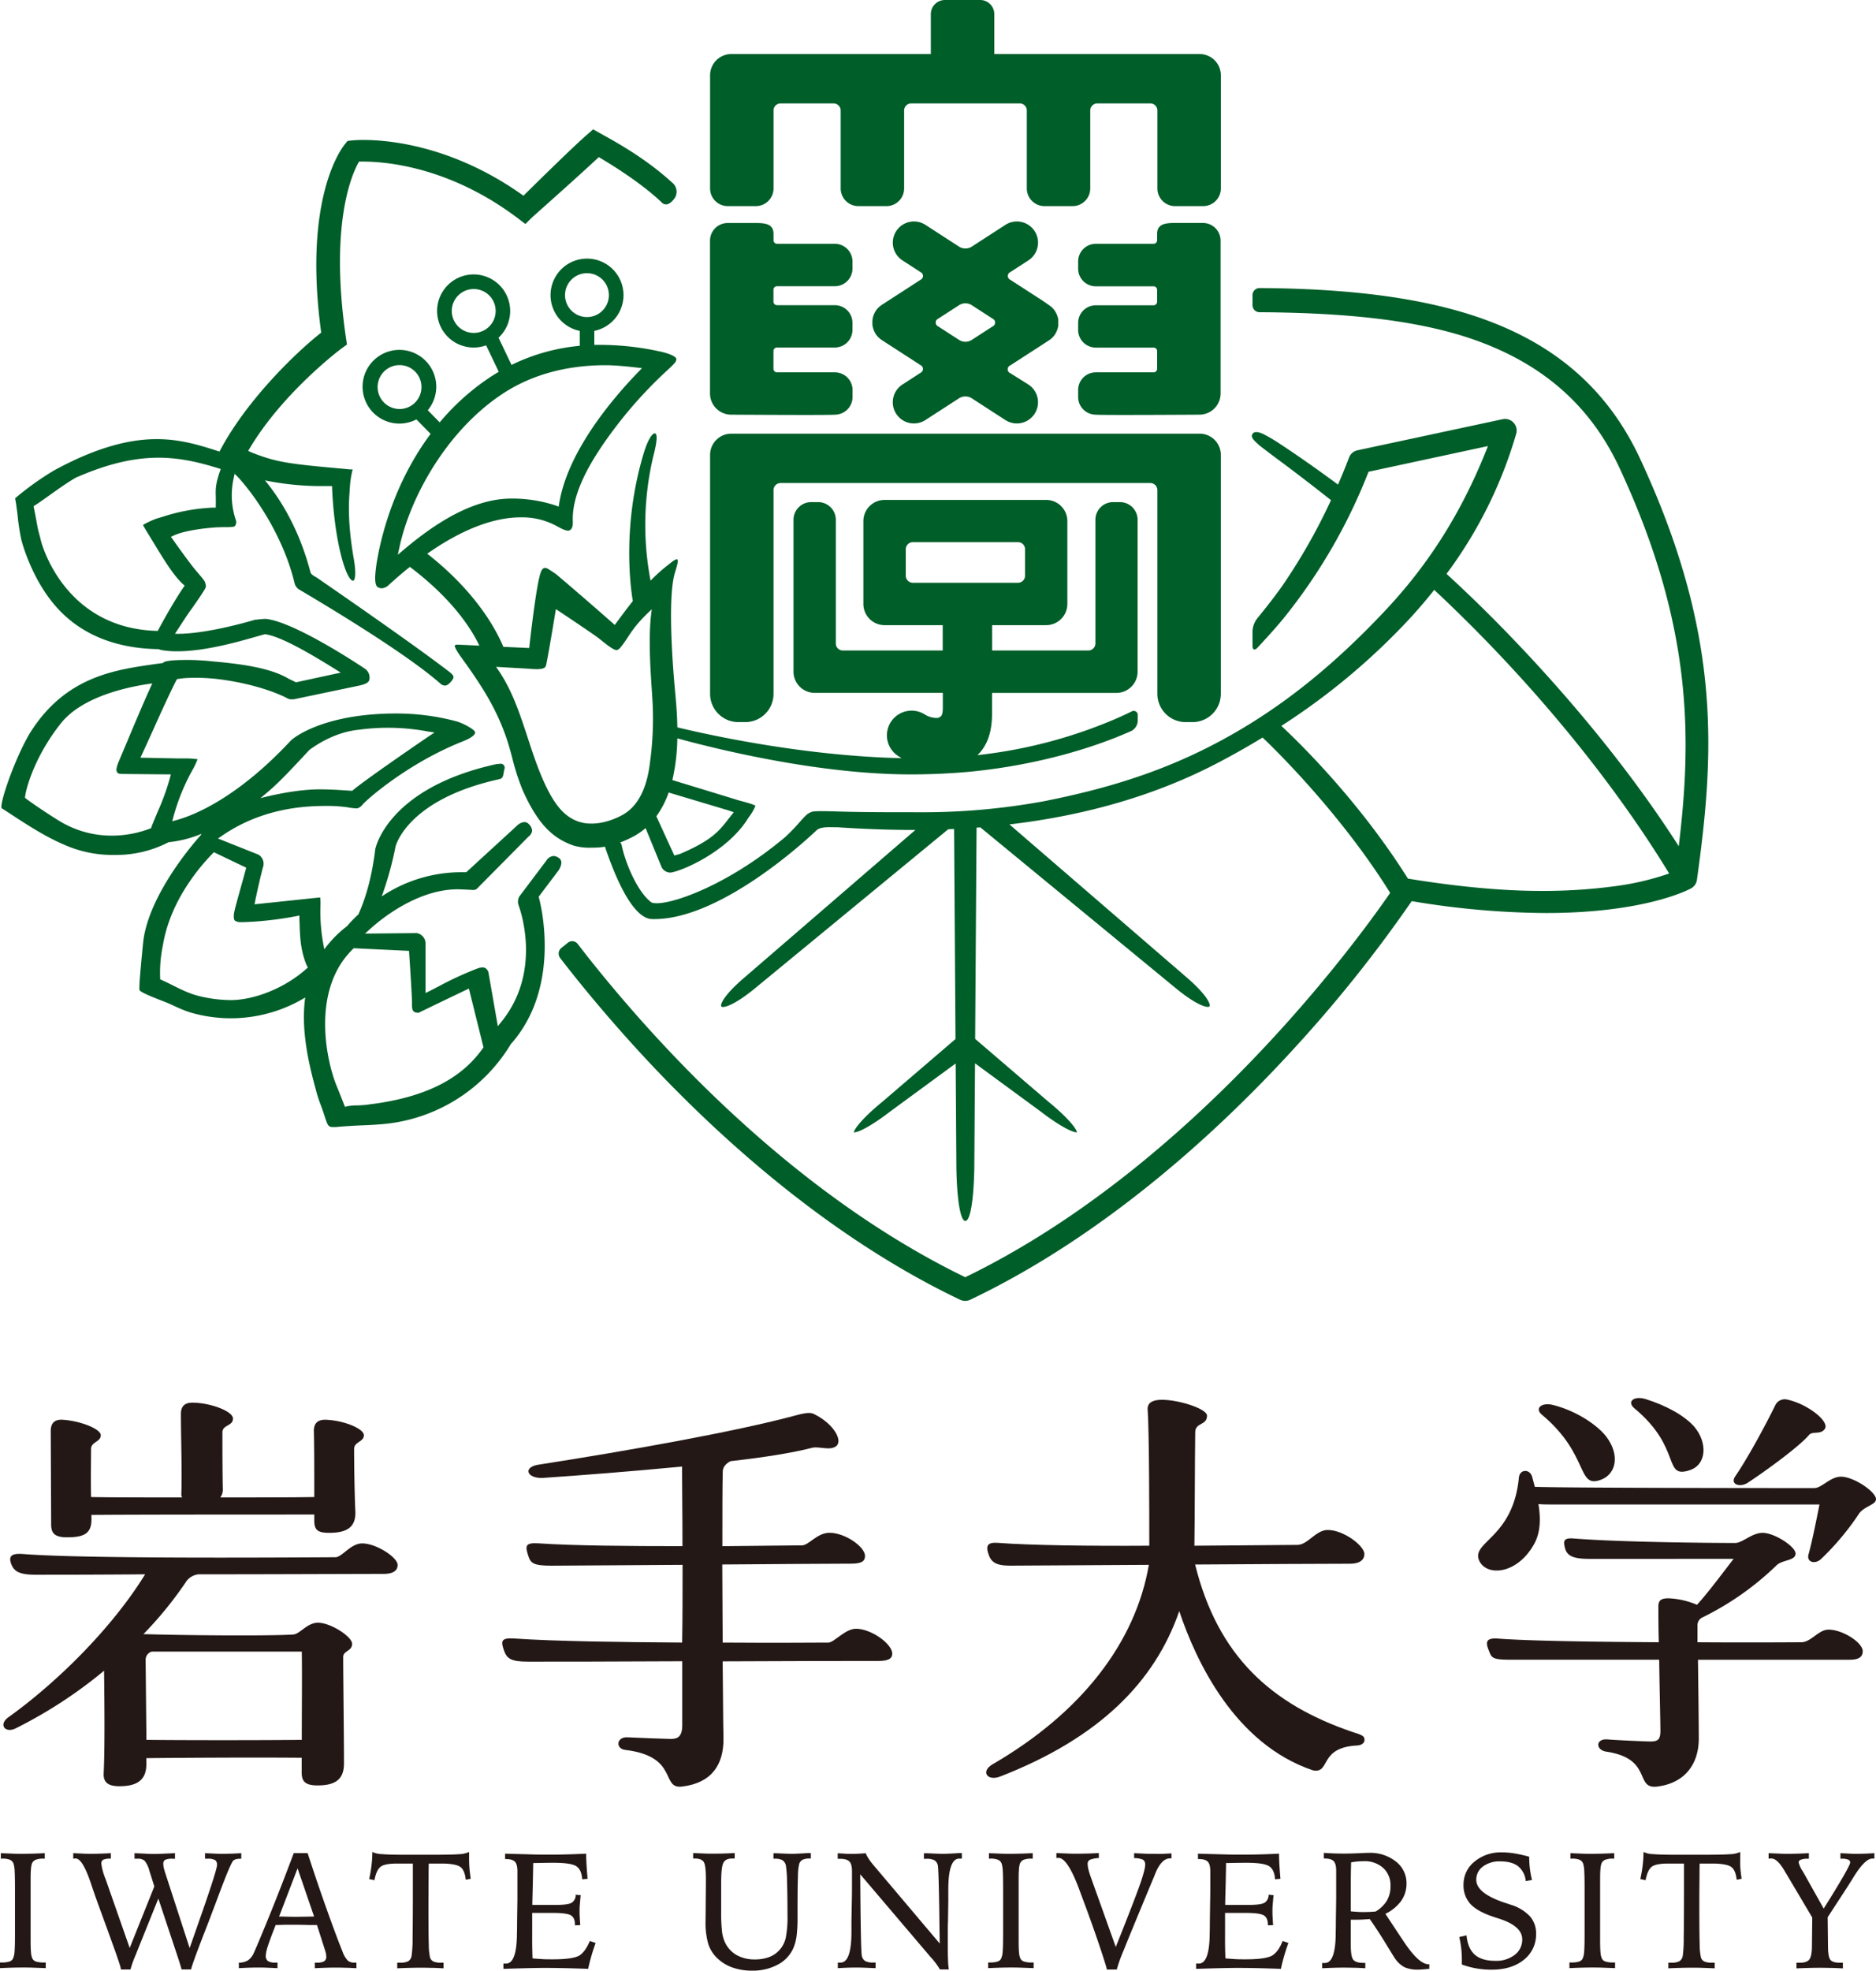
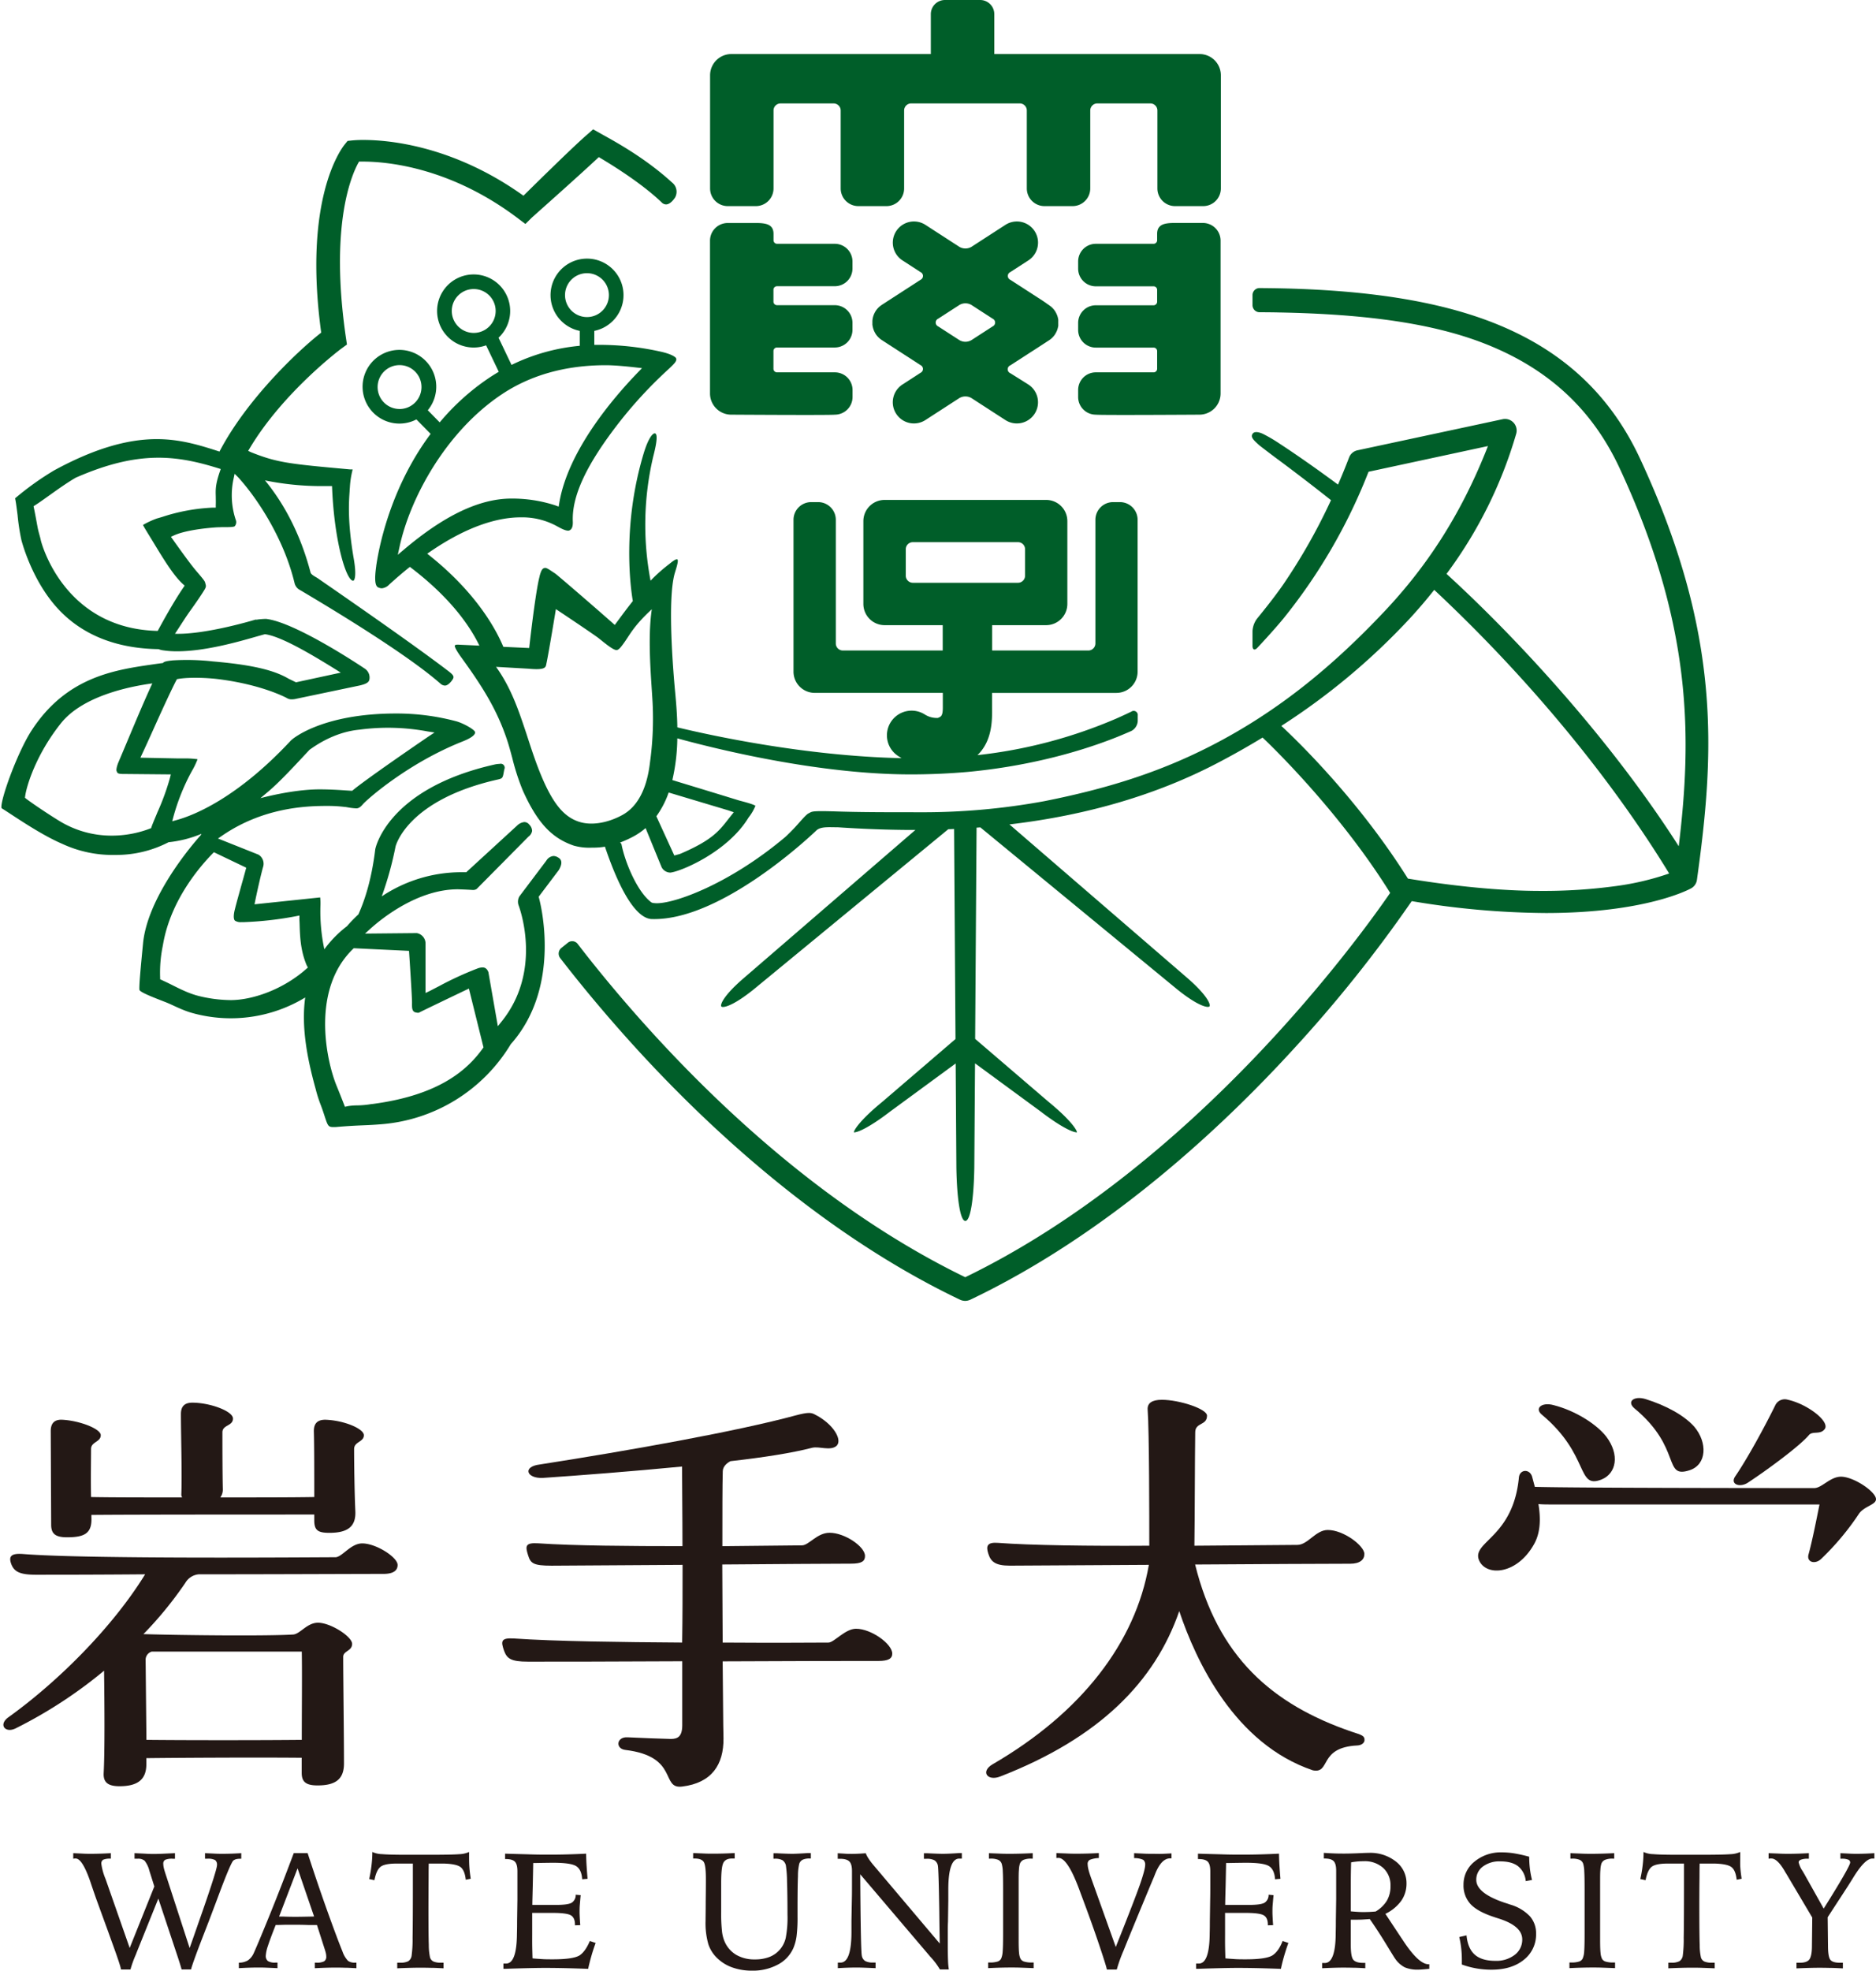
<svg xmlns="http://www.w3.org/2000/svg" viewBox="0 0 754.25 792.18">
  <defs>
    <style>.cls-1{fill:#005e29;}.cls-2{fill:#231815;}</style>
  </defs>
  <g id="レイヤー_2" data-name="レイヤー 2">
    <g id="レイヤー_8" data-name="レイヤー 8">
      <path class="cls-1" d="M292.55,82.85h11.34A7.11,7.11,0,0,0,311,75.76V44.41a2.83,2.83,0,0,1,2.83-2.83h21.32A2.84,2.84,0,0,1,338,44.41V75.76a7.11,7.11,0,0,0,7.08,7.09h11.34a7.11,7.11,0,0,0,7.09-7.09V44.41a2.84,2.84,0,0,1,2.83-2.84H410a2.84,2.84,0,0,1,2.83,2.84V75.76a7.11,7.11,0,0,0,7.09,7.09h11.34a7.11,7.11,0,0,0,7.08-7.09V44.41a2.85,2.85,0,0,1,2.84-2.84h21.32a2.84,2.84,0,0,1,2.83,2.84V75.76a7.11,7.11,0,0,0,7.09,7.09h11.34a7.11,7.11,0,0,0,7.09-7.09V30.24a8.54,8.54,0,0,0-8.51-8.51H399.76V5.67A5.69,5.69,0,0,0,394.09,0H379.91a5.69,5.69,0,0,0-5.67,5.67V21.73H294a8.54,8.54,0,0,0-8.51,8.51V75.76A7.11,7.11,0,0,0,292.55,82.85Z" />
      <path class="cls-1" d="M406.18,146.87l13.21-8.54,2.47-1.61,0,0,.33-.23c.16-.13.32-.25.48-.39l.26-.23a6.65,6.65,0,0,0,.58-.61l.09-.09a7.08,7.08,0,0,0,.61-.83l0,0a1.62,1.62,0,0,1,.1-.18c.1-.16.19-.32.28-.49s.11-.22.16-.33.13-.27.18-.4.11-.28.16-.42.08-.23.11-.34.09-.32.13-.48,0-.21.07-.32.06-.32.08-.48,0-.23,0-.34a3.4,3.4,0,0,0,0-.45c0-.13,0-.26,0-.39s0-.26,0-.39a3.4,3.4,0,0,0,0-.45c0-.11,0-.23,0-.34s-.05-.32-.08-.48-.05-.21-.07-.32-.08-.32-.13-.48-.07-.22-.11-.34-.1-.28-.16-.42-.12-.27-.18-.4-.1-.22-.16-.33-.18-.33-.28-.49a1.62,1.62,0,0,1-.1-.18l0,0c-.11-.17-.23-.33-.35-.49l-.16-.21-.34-.38-.24-.26-.28-.26-.36-.32-.23-.17-.47-.34h0L419.39,121l-13.21-8.54a1.7,1.7,0,0,1,0-3.08l7.28-4.71a8.5,8.5,0,0,0-9.24-14.28l-13.69,8.86a4.81,4.81,0,0,1-4.76,0l-13.69-8.86a8.5,8.5,0,1,0-9.24,14.28l7.27,4.71a1.7,1.7,0,0,1,0,3.08L356.91,121l-2.41,1.57h0c-.16.11-.32.22-.47.34l-.23.17-.37.32-.27.26a3,3,0,0,0-.24.26c-.12.13-.24.25-.34.38l-.16.21c-.12.16-.24.32-.35.49l0,0a1.62,1.62,0,0,0-.1.18,4.76,4.76,0,0,0-.28.49c-.06.11-.11.22-.16.33s-.13.27-.19.4l-.15.42-.12.35-.12.47a3,3,0,0,0-.07.32,4,4,0,0,0-.08.48c0,.11,0,.23-.05.34l0,.45c0,.13,0,.26,0,.39s0,.26,0,.39l0,.45c0,.11,0,.23.05.34a4,4,0,0,0,.08.48,3,3,0,0,0,.07.32l.12.47.12.35.15.42c.06.13.12.27.19.4s.1.22.16.33a4.76,4.76,0,0,0,.28.49,1.62,1.62,0,0,0,.1.18l0,0a7.16,7.16,0,0,0,.62.83l.09.1a8.14,8.14,0,0,0,.58.6l.26.24.47.37a2.62,2.62,0,0,0,.34.24l0,0,2.47,1.61,13.2,8.54a1.7,1.7,0,0,1,0,3.08l-7.27,4.71a8.5,8.5,0,1,0,9.24,14.28l2.38-1.54,11.31-7.32a4.81,4.81,0,0,1,4.76,0l11.31,7.32,2.38,1.54a8.5,8.5,0,0,0,9.24-14.28L406.18,150A1.7,1.7,0,0,1,406.18,146.87Zm-7.07-15.68-8.58,5.55a4.76,4.76,0,0,1-4.76,0l-8.59-5.55a1.7,1.7,0,0,1,0-3.08l8.59-5.55a4.76,4.76,0,0,1,4.76,0l8.58,5.55A1.7,1.7,0,0,1,399.11,131.19Z" />
-       <path class="cls-1" d="M296.8,290.26h2.84A11.37,11.37,0,0,0,311,278.92V197a2.85,2.85,0,0,1,2.84-2.84H462.49a2.84,2.84,0,0,1,2.83,2.84v81.92a11.38,11.38,0,0,0,11.34,11.34h2.84a11.38,11.38,0,0,0,11.34-11.34v-96.1a8.53,8.53,0,0,0-8.51-8.5H294a8.53,8.53,0,0,0-8.51,8.5v96.1A11.38,11.38,0,0,0,296.8,290.26Z" />
      <path class="cls-1" d="M463.81,149.67H440.55a7.1,7.1,0,0,0-7.08,7.09v2.83a7.1,7.1,0,0,0,7.08,7.09c1.92.26,41.68,0,41.68,0a8.53,8.53,0,0,0,8.51-8.5V96.7a7.11,7.11,0,0,0-7.09-7.08H472.31c-3.89,0-7.08.46-7.08,4.36v2.64A1.43,1.43,0,0,1,463.81,98H440.55a7.1,7.1,0,0,0-7.08,7.09V108a7.1,7.1,0,0,0,7.08,7.09h23.26a1.42,1.42,0,0,1,1.42,1.41v4.79a1.43,1.43,0,0,1-1.42,1.42H440.55a7.1,7.1,0,0,0-7.08,7.09v2.83a7.1,7.1,0,0,0,7.08,7.09h23.26a1.42,1.42,0,0,1,1.42,1.41v7.16A1.43,1.43,0,0,1,463.81,149.67Z" />
      <path class="cls-1" d="M294,166.68s39.76.26,41.68,0a7.11,7.11,0,0,0,7.09-7.09v-2.83a7.11,7.11,0,0,0-7.09-7.09H312.39a1.43,1.43,0,0,1-1.42-1.42v-7.16a1.42,1.42,0,0,1,1.42-1.41h23.26a7.11,7.11,0,0,0,7.09-7.09v-2.83a7.11,7.11,0,0,0-7.09-7.09H312.39a1.43,1.43,0,0,1-1.42-1.42v-4.79a1.42,1.42,0,0,1,1.42-1.41h23.26a7.11,7.11,0,0,0,7.09-7.09v-2.83A7.11,7.11,0,0,0,335.65,98H312.39A1.43,1.43,0,0,1,311,96.62V94c0-3.9-3.18-4.36-7.08-4.36H292.55a7.11,7.11,0,0,0-7.09,7.08v61.48A8.53,8.53,0,0,0,294,166.68Z" />
      <path class="cls-1" d="M216.72,361l-.15-.54,8.09-10.72c2.15-3.63.38-4.69-.29-5.08a3.56,3.56,0,0,0-1.84-.58,3.75,3.75,0,0,0-2.87,1.86l-10.83,14.36a4.31,4.31,0,0,0-.34,3.56c1,2.69,9.2,26.83-6.76,46.68l-1.48,1.84-.1.07-3.79-21.69c-.66-1.67-1.62-1.89-2.39-1.89a6.06,6.06,0,0,0-2.05.44,132.94,132.94,0,0,0-15.35,7.06c-1.48.77-2.75,1.43-3.86,2l-1.62.77,0-19.86a4.26,4.26,0,0,0-3.52-4.21l-20.81.2,2.21-2c4.1-3.71,18.76-15.81,35.15-15.81,0,0,2.92.08,5.82.27a2.64,2.64,0,0,0,1.72-.41l20.79-21,.08-.07a3.47,3.47,0,0,0,1.4-2.26,3.65,3.65,0,0,0-1.09-2.48,2.62,2.62,0,0,0-2-1.08,4.93,4.93,0,0,0-2.94,1.42L187.46,350.6l-.47,0c-.68,0-1.35,0-2,0a57.69,57.69,0,0,0-31.51,9.71A135.37,135.37,0,0,0,159,340.41c0-.18,4.52-18.84,41.12-27.07,2-.46,2-.57,2.53-3.52l.09-.53a1.59,1.59,0,0,0-1.87-2.24,9.81,9.81,0,0,0-2,.25c-43.24,9.73-48,33.88-48,34.11-1.4,11.53-4,20-6.79,26.16a58.09,58.09,0,0,0-4.59,4.73,45.61,45.61,0,0,0-9.09,9.27,73,73,0,0,1-1.57-17.36,20.18,20.18,0,0,0-.11-3.48l-24.86,2.61-1.53.16.3-1.52c1-4.83,2.49-11.31,3.17-13.58a4.27,4.27,0,0,0-1.87-4.86l-16.29-6.49,1.76-1.21c16.28-11.11,33.16-11.89,42-11.89a56.88,56.88,0,0,1,7.24.41c.33,0,.74.09,1.21.17a25,25,0,0,0,3.42.41c1.31,0,2.24-1.24,2.74-1.79,2.09-2.27,18.36-16.55,40-25.12,4.33-1.72,5.09-3,5-3.71-.17-1.09-4.87-3.67-7.61-4.4a93.08,93.08,0,0,0-24.15-3.12c-29.93,0-41.63,10.3-41.81,10.43a4.28,4.28,0,0,0-.55.49c-21.74,23.33-39.23,30.06-45.74,31.87l-1.91.53.51-1.92a85.9,85.9,0,0,1,6.77-17.12l.6-1.1a31.81,31.81,0,0,0,2.31-4.8,37,37,0,0,0-5.73-.32c-.77,0-1.52,0-2.25,0l-15-.3.74-1.58c1.74-3.71,3.74-8.18,5.69-12.5,2.93-6.51,6.55-14.3,8-17l.27-.49.54-.09c4.46-.77,11.85-.45,16.17.1,17.73,2.25,27.38,7.53,27.49,7.61a3.62,3.62,0,0,0,2,.5,7.53,7.53,0,0,0,1.82-.24l25.58-5.36c2.19-.54,3.52-1.1,3.76-2.34a4.3,4.3,0,0,0-1.66-4.28c-.26-.19-27.81-18.77-39.89-20.12h-.14a29.18,29.18,0,0,0-3.44.28l-.15.05-.48-.05s-20,6.11-32.4,5.7l1.19-1.82c1.63-2.49,3.19-5,5.17-7.75C79,242,81.17,238.8,82.25,237c.82-1.4.5-1.66.22-2.85-.14-.57-.84-1.48-3.39-4.44-1.71-2-4-5-9.56-12.81l-.8-1.12,1.24-.57c4-1.85,11.6-2.89,17.42-3.26.82,0,1.61-.06,2.29-.06h1.44c2,0,3.1-.14,3.29-.41a2.49,2.49,0,0,0,.35-2.62,31.2,31.2,0,0,1-.88-16.26l.46-2.16,1.39,1.38c7.83,8.56,18.47,24.85,22.71,42.56a4.27,4.27,0,0,0,1.71,2.51l.94.55c15.4,9.11,43.14,26.06,55.91,37.28a2.93,2.93,0,0,0,1.86.86c1.06,0,2-1,2.66-1.8,1.19-1.55,1.24-2.09-1-3.84-14.63-11.23-46.45-33.14-52.75-37.5-.79-.54-2.66-1.38-2.91-2.34-4.66-17.79-12.35-29.76-18.31-37A113.68,113.68,0,0,0,129,195.39c1.11,0,2.23,0,3.37,0l1.12,0,.05,1.12c.93,21.41,5.68,36.91,8.43,36.91h.07c.47-.08,1.4-1.83.2-8.77-2.54-14.69-2-22.58-1.67-27.28,0-.62.09-1.17.11-1.68a36.44,36.44,0,0,1,.93-6.26l.16-.74c-.26,0-.57,0-.93,0-24.5-2.22-29.25-2.65-39.93-6.92l-1.13-.54.64-1.07c13.51-22.63,36.74-40,37-40.16l2.07-1.52-.38-2.54c-6.6-45,2.1-65.27,4.93-70.42l.32-.57,1.51,0c9.69,0,35.17,2.23,62.42,22.85l2.95,2.23,2.63-2.6,1.79-1.6c4.89-4.36,17.87-15.92,24.46-22.09l.63-.59.73.44c10.57,6.31,19.36,12.71,24.77,18a2.55,2.55,0,0,0,1.53.58c1.55,0,3-1.77,3.66-2.83a4.72,4.72,0,0,0-1.26-6c-10.37-9.49-22.09-16-27.73-19.12l-1.33-.75-2.65-1.48-2.27,2C231.46,58,217.09,72.13,211.13,78l-.68.67-.77-.55c-28-19.73-53.72-21.86-63.49-21.86a46.23,46.23,0,0,0-4.7.2l-1.76.19-1.13,1.41c-1.72,2.13-16.59,22.34-9.55,75l.09.63-.5.41c-9.33,7.38-29.58,26.67-40.4,47.41-7.66-2.48-15.61-5-25.24-5-12.2,0-25.67,4.1-41.19,12.54A116.14,116.14,0,0,0,6.06,200.31c.34,1.41.62,3.79,1,6.67a87.17,87.17,0,0,0,1.55,10.14c.69,2.57,4.56,15.88,13.59,26.34,6.34,7.34,18.54,17.14,41.57,17.47a6.59,6.59,0,0,0,1.75.47,36.66,36.66,0,0,0,5.68.4c11.18,0,24.38-3.77,31.47-5.8,1.55-.44,2.77-.79,3.58-1l.21-.05.21,0c6.32.86,18.32,7.94,28.07,14l2.27,1.42-18,3.89-2.89-1.4c-5-2.92-12.52-5.46-30.59-7a92.27,92.27,0,0,0-16.14-.41c-.63.1-3.35.25-3.82,1l0,.05c-1.39.17-2.63.35-3.5.47-15.45,2.25-35.24,4.8-49.44,26.76-5.76,8.9-12.82,28.6-12,31.14,3.68,2.21,14.61,10,23.78,14.05l.5.22a48.11,48.11,0,0,0,21.52,4.51,45.76,45.76,0,0,0,21.34-5.11,46.55,46.55,0,0,0,13.23-3.38,4,4,0,0,0-.22.47C74,343.21,59.11,362.35,57.5,379.29l-.13,1.33c-.8,8.33-1.48,15.52-1.31,17.26.3,1,5.33,2.93,10.65,5,3,1.18,6.53,3.23,11,4.42a57.71,57.71,0,0,0,45-6.35c-1.66,12,.88,24.83,4.23,36.89a53.79,53.79,0,0,0,2.13,6.62c.63,1.68,1.09,3.1,1.46,4.24,1.32,4,1.47,4.34,3.65,4.34.4,0,.85,0,1.34-.06,4.7-.4,7.5-.52,10.2-.64,2.23-.09,4.34-.18,7.33-.42a66.89,66.89,0,0,0,52.31-32.2C226.14,396.38,217.12,362.52,216.72,361ZM16.42,217.23c-.29-1.53-.92-3.23-1.3-5.27-.51-2.69-1-5.53-1.48-7.72l-.15-.76.66-.42c1.38-.87,3.27-2.21,5.45-3.77,3.56-2.54,7.6-5.43,11.09-7.41l0,0,.06,0c12.39-5.39,22.89-7.9,33-7.9,9.23,0,17.44,2.16,25,4.55-2.16,6-2.09,8.13-2,11,0,1,.06,2.13,0,3.51l0,1-1.05,0a75.54,75.54,0,0,0-20.46,3.74c-.76.23-1.5.45-2.13.62A33.92,33.92,0,0,0,57.5,211v0c.2.55,1.44,2.56,3.26,5.52l1.3,2.13c4,6.61,7.87,12.85,11.45,16.09l.73.66-.55.82c-4,5.85-8.45,14-10.28,17.38C25.31,252.75,16.5,217.59,16.42,217.23ZM44.61,335.89a40.05,40.05,0,0,1-20.26-5.61c-3.09-1.84-9.92-6.3-13.72-9.13l-.6-.5.12-.83c.6-4.07,4.35-16.57,14.37-29.12,8.58-10.75,26.9-14.68,36.72-16-4.37,9.41-10,23.22-13.45,31.29-1,2.3-1.07,3.61-.92,3.93.36.53-.07,1.19,2.71,1.19h.5l18.6.17-.34,1.39a97.18,97.18,0,0,1-5.08,13.92c-1,2.5-2,4.66-2.51,6.3A43.13,43.13,0,0,1,44.61,335.89Zm77.76-32.28,2.08-2.23.1-.07c1.82-1.27,9.58-7,19.85-8a86.65,86.65,0,0,1,27.47.69l2.84.44L172.34,296c-5.74,3.91-24.88,17.05-30.39,21.57l-.34.28-.44,0-2.08-.13c-2.69-.18-6.37-.43-10.65-.43-7.09,0-16,1.53-23.73,3.54l3.47-2.93C112.33,314.37,117.9,308.4,122.37,303.61ZM92.77,402A55.49,55.49,0,0,1,80,400.37c-5-1.24-9.28-3.77-13.38-5.69l-2.24-1.05,0-.71a53.39,53.39,0,0,1,1-12.4l.25-1.36C68.8,361.58,80.5,348.08,86,342.56l13,6.22-.24.91c-.45,1.67-1,3.66-1.6,5.75-1,3.66-2.09,7.44-2.81,10.4-.5,2.06-.47,3.63.09,4.21a4.13,4.13,0,0,0,2.64.61l.92,0h.22a138.68,138.68,0,0,0,20.85-2.39l1.31-.27,0,1.33c0,.68.06,1.4.08,2.16.14,4.69.31,10.53,2.84,16.51a4.22,4.22,0,0,0,.51.87C114,397.87,101.29,402,92.77,402Zm57,41.76-.23,0a38.16,38.16,0,0,1-6.11.57,22.6,22.6,0,0,0-3.79.34l-.95.22-.36-.91c-.78-2-1.49-3.81-3.09-7.75-4.09-10.13-10.28-38.79,7-55.08l22.2,1.06.07,1c.05.72,1.18,17.64,1.14,19.86s.05,3.17,1.05,3.76a4.71,4.71,0,0,0,1.36.27.9.9,0,0,0,.45-.08c1-.56,18-8.7,18.75-9.05l1.26-.6,5.87,23.64C188.27,429.69,177.1,440.16,149.77,443.76Z" />
      <path class="cls-1" d="M659.37,184.32c-12.11-26-31.57-43.94-59.49-54.78-22-8.54-50-12.92-85.58-13.65-3.51-.07-7.89-.1-7.89-.1a2.82,2.82,0,0,0-2.84,2.81v4.06a2.86,2.86,0,0,0,2.84,2.85s4.41,0,7.89.09c35.85.67,62.14,4.57,82.3,12.4,25.63,9.95,43.47,26.35,54.55,50.15,29.62,63.61,29,108.81,23.79,152C647,296.4,608.78,255.48,581.58,230.68a177.19,177.19,0,0,0,28-56.28,4.67,4.67,0,0,0-4.48-6,4.6,4.6,0,0,0-1,.11L545.79,181a4.65,4.65,0,0,0-3.39,2.9q-2.13,5.57-4.45,10.89c-7.68-5.69-16.18-11.69-23.65-16.57a60.89,60.89,0,0,0-6.33-3.72c-.17-.09-3.37-1.73-4.4-.09-.81,1.31.3,2.4,2.81,4.64,0,0,4.13,3.22,7.92,6,7.05,5.24,14.54,11,20.83,16a234.82,234.82,0,0,1-19.07,33.7c-4.11,6-10.68,13.94-10.68,13.94a9.21,9.21,0,0,0-1.81,5v5.94c0,1.56.88,1.91,1.95.77,0,0,6.52-6.92,10.54-11.85A222.55,222.55,0,0,0,550,190.2l.23-.57,48-10.33-.79,2c-10.54,26.28-24.1,46.75-40.89,64.53-19.91,21.08-42,39.88-70.16,54.22-20.54,10.47-41.4,17-66.58,22a270,270,0,0,1-51,4.44c-12.6,0-23.63,0-33.86-.36-1.87-.05-3.34-.08-4.51-.08-3.68,0-4.11.23-4.86.63l-.49.26c-1.22.58-3.89,4-6.11,6.29l-1.23,1.26c-.7.67-1.36,1.37-2.09,2C292.34,356.1,269.4,363.88,263,363a2.26,2.26,0,0,1-1.11-.28c-5.7-4.22-10.63-16.23-12-23.28a1.3,1.3,0,0,0-.6-.77,44.11,44.11,0,0,0,5.27-2.38,27.27,27.27,0,0,0,5-3.43L266,348.58a4,4,0,0,0,3.54,2.17c4.32-.48,23.07-8.33,31.45-22.18a19,19,0,0,0,2.73-4.68c-.38-.29-1.64-.82-5.25-1.78l-1.35-.36c-16.25-5-23.13-7.05-26.8-8.2a78.27,78.27,0,0,0,2-16.76c15.88,4.36,56.85,14.49,93.86,14.49,7.76,0,15.47-.35,22.92-1,21.43-2,42.31-7,59.74-13.92,2.95-1.18,6-2.53,6-2.53a4.79,4.79,0,0,0,2.59-4v-2.19a1.64,1.64,0,0,0-2.56-1.6s-3.08,1.49-6,2.77A194.19,194.19,0,0,1,393,303.53c6-5.8,5.92-14.1,5.87-19.24,0-.58,0-1.17,0-1.77v-4h50a8.54,8.54,0,0,0,8.51-8.51V208.91a7.11,7.11,0,0,0-7.09-7.08H447.5a7.11,7.11,0,0,0-7.09,7.08v49.73a2.85,2.85,0,0,1-2.84,2.84H398.9V251.29h21.73a8.53,8.53,0,0,0,8.5-8.51V209.45a8.52,8.52,0,0,0-8.5-8.5h-65a8.53,8.53,0,0,0-8.51,8.5v33.33a8.54,8.54,0,0,0,8.51,8.51h23.39v10.19H338.87a2.84,2.84,0,0,1-2.83-2.84V208.91a7.11,7.11,0,0,0-7.09-7.08h-2.83a7.11,7.11,0,0,0-7.09,7.08V270a8.54,8.54,0,0,0,8.51,8.51h51.52v5.95c0,3.28-.75,3.59-1.71,4l-.27.12a9,9,0,0,1-5.09-1.28,9.92,9.92,0,1,0-10.95,16.55c.34.22.84.54,1.45.9-38.86-.84-77.1-9.22-90.16-12.38-.09-5.62-.55-10.57-.87-14-.8-8.5-3.18-37.06-.23-47.75.13-.45.28-.94.43-1.43.33-1.07,1.21-3.91.7-4.28a.47.47,0,0,0-.26-.08c-.67,0-1.84.94-2.7,1.62l-.72.57a65,65,0,0,0-7.12,6.39,119.5,119.5,0,0,1,1-49.59c.08-.36.19-.78.31-1.24,1.31-5.26,1.48-8.08.5-8.38l-.17,0c-.74,0-2.5,1.71-4.43,8.12-8.69,28.87-5.28,53.83-4.34,59.28-2.07,2.6-3.92,5.09-5.48,7.2l-1.78,2.4-.93-.82c-8-7.07-22.14-19.24-23-19.83l-1.05-.69c-1.48-1-2.37-1.59-3-1.59a1.54,1.54,0,0,0-.73.22c-.75.37-1.21,2-1.52,3.12l0,.11c-1.26,4.53-3.14,19.55-4.06,27.71l-.12,1.05L202.36,260h0c-3.67-8.81-12.43-23.2-30.59-37.43,16.76-11.77,29.34-14.62,37.57-14.62a29.09,29.09,0,0,1,14.13,3.32l.71.38c1.21.66,3,1.65,4.22,1.65a1.42,1.42,0,0,0,.44-.06c.68-.27,1.58-.93,1.46-3.61-.43-10.3,5.52-23,18.72-39.94a175.29,175.29,0,0,1,19.18-20.77l1-.92c1.94-1.85,2.94-2.86,2.67-3.88-.15-.61-2-1.85-6.41-2.81a113.34,113.34,0,0,0-23.78-2.69c-.92,0-1.83,0-2.74,0V133a14.67,14.67,0,1,0-5.85,0v6a78.79,78.79,0,0,0-27.43,7.68l-5.22-10.93a14.69,14.69,0,1,0-5,3.06l5.09,10.64c-1.35.8-2.69,1.63-4,2.51a94.92,94.92,0,0,0-19.75,17.82l-4.79-4.88a14.81,14.81,0,1,0-4.57,3.69l5.71,5.81c-16.7,22.38-21,47-21.87,53.08l0,.11c-.46,3.3-.89,7.77.76,8.5a3.74,3.74,0,0,0,1.48.39,4.76,4.76,0,0,0,3-1.53c2.86-2.6,5.62-4.95,8.29-7.09l.76.58c15.58,11.95,23.34,23.11,27.19,31.08l-8.51-.39h-.28c-1,0-1,.26-1.09.42s.05,1.18,2.66,4.77c8.56,11.81,14.31,21,18.35,33.11.7,2.09,1.37,4.55,2.07,7.16a92.86,92.86,0,0,0,4.26,13.18c5.82,12.9,11.58,19.11,20.53,22.15a23.07,23.07,0,0,0,7.38.8h.7a26.85,26.85,0,0,0,4.41-.39c6.57,19.49,13,28.57,18.52,29.08,26.84,1.08,62.05-31.35,66.47-35.59,1.69-1.62,5.05-1.29,8-1.29h.58c10.57.71,20.91,1.08,30.71,1.08h.53l-68.69,59.29C291,400,289.48,403.78,290,404.56a1,1,0,0,0,.69.2c1.56,0,5.51-1.55,12.45-7.16l78.12-64.29c.77,0,1.56-.05,2.33-.09l.57,84.43-29.46,25.27c-8.6,7.05-11.32,11.15-11.4,12.24h.13c1.77,0,6.9-2.56,14.37-8.3l26.43-19.39.28,41.82c.2,12.25,1.52,21.48,3.61,21.48s3.41-9.23,3.6-21.48l.29-41.87,26.48,19.43c7.49,5.75,12.62,8.31,14.39,8.31H433c-.08-1.09-2.8-5.19-11.38-12.23l-29.56-25.34.57-84.91,1.52-.11,79,65c6.94,5.61,10.89,7.16,12.45,7.16a1,1,0,0,0,.69-.2c.53-.79-1-4.59-9.21-11.67l-71.23-61.48c31.84-3.74,59.67-12.16,83.5-24.6q9.48-4.95,18.27-10.31c6.43,6.07,32.09,31.58,51.3,62.44-13.17,19.12-79.12,110-170.84,154.48-69.47-33.71-123.71-93.35-151.67-128.64-2-2.53-4.16-5.34-4.16-5.34a2.77,2.77,0,0,0-3.93-.48l-2.65,2.13a2.93,2.93,0,0,0-.48,4s2.24,2.91,4.28,5.47c7.32,9.22,16.31,19.94,26.85,31.46,28.65,31.29,74.43,74.13,129.77,100.5a4.49,4.49,0,0,0,.73.25h0a3.73,3.73,0,0,0,.46.09,3.18,3.18,0,0,0,.62.07l.13,0h.06l.12,0a3.38,3.38,0,0,0,.63-.07,2.42,2.42,0,0,0,.45-.1h0a5.25,5.25,0,0,0,.73-.25c55.34-26.37,101.11-69.21,129.77-100.5a544.09,544.09,0,0,0,47.38-59.16l.41-.6.71.12a334.21,334.21,0,0,0,53.16,4.66c40.25,0,57.79-9.54,58.52-9.95a4.59,4.59,0,0,0,2.28-3.34C689.3,303,692.4,255.26,659.37,184.32Zm-295.2,47.1V220.76a2.84,2.84,0,0,1,2.83-2.83h42.29a2.84,2.84,0,0,1,2.84,2.83v10.66a2.85,2.85,0,0,1-2.84,2.83H367A2.85,2.85,0,0,1,364.17,231.42Zm-137-112.79a8.82,8.82,0,1,1,8.82,8.82A8.83,8.83,0,0,1,227.17,118.63ZM181.64,125a8.82,8.82,0,1,1,8.82,8.82A8.83,8.83,0,0,1,181.64,125Zm-21,39.4a8.82,8.82,0,1,1,8.82-8.82A8.83,8.83,0,0,1,160.61,164.41ZM159.94,223l.71-3.26c4.25-19.6,18.55-46.1,40.92-61.12,11.67-7.84,25.81-11.82,42-11.82,3.82,0,9.33.58,12.27.92l2.28.26-1.6,1.65c-10.35,10.71-28.24,31.79-31.68,52.65l-.23,1.36-1.29-.48a55.68,55.68,0,0,0-17.65-2.75h-.31c-12.68.09-26.71,6.77-42.88,20.44ZM292.69,325.7l2.33.79-1.54,1.93c-4.09,5.15-6.41,9-20.09,14.83l-2.28.63-7.22-15.77a37.16,37.16,0,0,0,4.95-9.55Zm-60,4.58c-6-2-10.4-7.26-15.12-18.59-2.39-5.73-4.23-11.58-6-17-3.12-9.33-6.12-18.29-12.13-26.64l13,.74c7.27.68,6.94-.66,7.27-2.17.91-4.21,3.79-21.78,3.79-21.78,7.5,5,13.29,8.9,16.6,11.25,1.57,1.12,6.12,5.21,7.75,5.21.9,0,1.76-1.16,2.73-2.47,2.68-3.62,3.89-6.93,11.48-13.93-1.84,12.23-.11,29.09.33,37.86a128.14,128.14,0,0,1-1.06,23.69c-1.25,10.77-5.05,17.92-11.31,21.26S237.33,331.85,232.71,330.28ZM619.2,358.11c-16.45,0-35.13-2-53.14-4.94-19.8-31.54-44.25-55.21-50.9-61.39a268.25,268.25,0,0,0,51.65-43.17q5.19-5.64,9.83-11.5c39.1,36.55,72,77.16,94.45,114a109.17,109.17,0,0,1-21,5A215.94,215.94,0,0,1,619.2,358.11Z" />
      <path class="cls-2" d="M657.14,566.11c19.29,16,11.28,28.44,22.23,24.85,6.87-2.29,7.2-11.12,1.8-17.5-4.09-4.57-11.28-8.5-19.62-11.11C657,561,653.87,563.33,657.14,566.11Z" />
      <path class="cls-2" d="M40.51,576.9c0-2.62-8.66-5.89-15.53-6.22-3.6-.16-4.58,2-4.58,4.58l.17,37.61c0,3.59,1.63,5.06,6.37,5.06,7.2,0,10.14-1.63,9.81-8.17v-.82c15.37-.16,67.2-.16,89.6-.16v2.29c0,3.92,1.3,5.07,6.05,5.07,7.35,0,10.79-2.46,10.46-8.83-.33-6.87-.49-19.46-.49-24.85,0-3,3.92-2.78,3.92-5.56,0-2.62-8-6-15.53-6.22-3.6,0-4.58,2-4.58,4.58.17,6,.17,17.66.17,26.49-8.83.16-23.06.16-37.77.16a5.39,5.39,0,0,0,1-3.43c-.16-6.54-.16-18.64-.16-22.73,0-3.1,4.25-2.45,4.25-5.56,0-2.94-9.16-6.37-16.35-6.37-3.6,0-4.58,2-4.58,4.58,0,8.66.49,24.36.16,32.37a2.36,2.36,0,0,0,.33,1.14c-14.71,0-28.45,0-36.62-.16-.16-7.52,0-14.72,0-19.29C36.59,579.51,40.51,579.68,40.51,576.9Z" />
      <path class="cls-2" d="M79.91,632.81c30.09,0,61.48-.16,74.23-.16,3.93,0,5.72-1.31,5.72-3.6,0-3.1-8.66-8.66-14.22-8.66-4.58,0-7.85,5.23-10.63,5.56-9.15,0-100.38.81-125.89-1.31-4.74-.33-5.72,1-4.58,4.09,1.15,2.94,3.27,4.25,9.81,4.25,7.2,0,24,0,44-.17-13.08,21.26-35,43.16-55.09,57.55-3.93,2.94-1.15,6.38,2.94,4.42a184.05,184.05,0,0,0,35.64-23.22c.16,13.41.33,31.55-.16,41.2-.17,3.6,1.63,5.23,6.37,5.23,7,0,10.79-2.45,10.79-8.83v-2.45c13.41-.16,43.66-.33,62.46-.16v6.05c0,3.59,1.63,5.07,6.37,5.07,7.2,0,10.63-2.46,10.63-8.83,0-11.45-.32-34.34-.32-42.84,0-2.45,3.59-2.29,3.59-5.23s-8.66-8.5-13.73-8.5c-4.42,0-7.2,4.58-10,4.74-10.3.65-44,.33-60.17-.16a151.78,151.78,0,0,0,16.84-20.6A7,7,0,0,1,79.91,632.81ZM61,663.88h60.33c.16,8.66,0,23.7,0,35.47-17.33.17-46.11.17-62.46,0l-.32-31.88A3.45,3.45,0,0,1,61,663.88Z" />
      <path class="cls-2" d="M290.88,698.7c-.16-5.4-.16-17.17-.33-30.9,27.47-.16,53.63-.16,62.62-.16,4.09,0,5.56-1,5.56-2.95,0-3.92-8.5-10-14.55-10-4.42,0-8.83,5.56-11.12,5.56-3.92,0-21.25.16-42.51,0,0-10.14-.16-21.09-.16-31.39,22.07-.16,43-.33,51.83-.33,4.25,0,5.56-1,5.56-3.1,0-3.77-8.18-9.32-14.23-9.32-5.07,0-8.34,5.06-11.12,5.06l-32,.33c0-13.41,0-24.52.16-30.08,0-2,1.8-3.43,3.11-4.09,13.08-1.47,24.69-3.27,32.86-5.39,2.78-.66,7.19,1.3,9.65-.66,2.78-2.29-1.15-9-8.67-12.75-1.47-.82-2.94-.82-7.36.33C296,575.43,252.62,583.11,217,588.67c-7,.82-5.4,5.72,1.31,5.39,14.71-1,35.64-2.61,55.91-4.57,0,7.35.17,19.13.17,32-20.93,0-43.82-.16-58-1.14-5.24-.33-5.24,1.14-4.09,4.74,1,3.27,2,4.25,9.48,4.25l52.65-.33c0,10.47,0,21.42-.17,31.23-24.52-.16-51.17-.49-67.68-1.64-5.24-.32-5.24,1.15-3.93,4.91,1.15,3.11,2.62,4.41,9.65,4.41,8.83,0,34.66,0,62-.16v25.67c0,4.58-1.8,5.56-4.58,5.56-1.63,0-14.55-.49-17.33-.66-4.57-.32-5.06,4.58-1,5.07,21.75,2.62,14.06,15.86,22.89,14.72C286.14,716.68,291,709.33,290.88,698.7Z" />
      <path class="cls-2" d="M702.91,595.86c7.69-5.07,20.6-14.55,24.36-19,1.48-1.8,4.58,0,6.38-2.45,2.13-3-6.87-10-14.88-11.78a4.23,4.23,0,0,0-4.9,2c-4.42,9-11.28,21.58-16.19,28.77C695.39,596.68,699.64,598.15,702.91,595.86Z" />
      <path class="cls-2" d="M740.19,593.57c-4.41,0-7.68,4.58-10.79,4.58-4.41,0-95.48,0-112.32-.49l-1-3.76c-.82-3.6-5.07-3.43-5.4,0-2.29,23.87-18.47,25.67-16.18,32.86,2.45,7,15.2,6.54,22.23-6,2.62-4.57,2.78-10.3,1.8-16.18,1.64.16,3.43.16,5.72.16H731.53c-1.15,5.72-2.95,14.88-4.42,20.11-.82,3.11,2.62,4.09,5.07,1.8a106.88,106.88,0,0,0,15.2-18.15c2.13-3.1,6.87-3.6,6.87-5.88C754.25,599.62,745.26,593.57,740.19,593.57Z" />
-       <path class="cls-2" d="M666,718.16c11.61-1.31,17-9.32,17-19.3,0-5.06-.17-20.27-.33-31.71h61c3.93,0,5.24-1.31,5.24-3.44,0-3.43-8-8.66-13.74-8.66-4.08,0-7,5.07-11,5.07-2,0-19.78.16-41.69,0v-6.87a3.38,3.38,0,0,1,2-3.11,116.33,116.33,0,0,0,29.76-20.92c2.28-2.29,7.68-1.8,7.68-4.75,0-2.78-8.5-8.33-13.24-8.33-4.42,0-8,4.08-11.12,4.08-3.76,0-44-.16-64.74-1.8-4.09-.32-4.42.82-3.6,3.93.82,2.94,3.11,4.25,9.64,4.25H697c-5.56,7.19-10.14,13.41-14.72,18.47a32.28,32.28,0,0,0-11.44-2.61c-3.43,0-4.09,1.14-4.09,3.43,0,2.94,0,8.18.17,14.23-25-.17-51.51-.49-64.75-1.48-4.58-.32-5.07,1.31-3.6,4.75,1.15,2.94,1.15,3.76,8.83,3.76h59.68c.16,12.09.49,25,.49,28.61s-1.14,4.25-4.09,4.25c-1.63,0-13.08-.49-17-.82-5.07-.49-5.07,4.25-.66,4.91C664.49,706.87,657.14,719,666,718.16Z" />
      <path class="cls-2" d="M620,568.72c19.3,16.19,13.74,29.92,23.87,26,6.05-2.45,7.36-10,2-17.17-3.76-4.9-12.26-10.46-21.25-12.75C619.86,563.49,616.75,566.11,620,568.72Z" />
-       <path class="cls-2" d="M14.56,788.49a2.46,2.46,0,0,1-1.51-1.17,6.66,6.66,0,0,1-.56-2.3c-.12-1-.18-2.83-.18-5.38V757.05c0-2.51,0-4.32.11-5.43a10.5,10.5,0,0,1,.37-2.41,2.73,2.73,0,0,1,1.48-1.62,7.72,7.72,0,0,1,3.15-.49H18v-2.2c-1.67.08-3.24.15-4.73.19s-2.84.07-4.05.07c-1.43,0-2.88,0-4.37-.07s-3-.11-4.51-.19v2.2H.91a7.59,7.59,0,0,1,3.15.49,2.65,2.65,0,0,1,1.41,1.62,12.18,12.18,0,0,1,.42,3c.09,1.43.13,3.85.13,7.24v17.79q0,5.22-.17,7.22a8.07,8.07,0,0,1-.64,2.86,2.44,2.44,0,0,1-1.49,1.17,10.06,10.06,0,0,1-3.07.36H0v2.26c1.73-.08,3.38-.15,5-.19s3-.06,4.24-.06c1.06,0,2.37,0,4,.06s3.29.11,5.15.19v-2.26h-.68A10.12,10.12,0,0,1,14.56,788.49Z" />
      <path class="cls-2" d="M97,747.13V744.9c-1.25.08-2.49.15-3.71.19s-2.41.07-3.58.07c-1,0-2.14,0-3.38-.07s-2.54-.11-3.9-.19v2.23h.84a6.32,6.32,0,0,1,3.21.54,2.26,2.26,0,0,1,.77,2q0,2.07-7.58,23.58-2.16,6.24-3.43,9.78l-9.2-28.31c-.6-1.81-1-3.06-1.15-3.76a8,8,0,0,1-.24-1.74,1.73,1.73,0,0,1,.75-1.64,7,7,0,0,1,3.07-.44h.88V744.9l-5.2.24c-1.29.06-2.34.08-3.16.08s-1.9,0-3.11-.08-2.81-.13-4.79-.24l0,2.23.5,0h.8a4,4,0,0,1,2.75.81,10.7,10.7,0,0,1,1.91,4l2,6.34L52.14,783l-9.68-27.66-.13-.32a24.23,24.23,0,0,1-1.59-5.83,1.74,1.74,0,0,1,.75-1.66,7.23,7.23,0,0,1,3.07-.42V744.9c-1.33.08-2.65.15-4,.19s-2.56.07-3.79.07c-1,0-2.17,0-3.4-.07s-2.53-.11-3.92-.19l0,2.23.6-.09a1.73,1.73,0,0,1,.37,0q2.72,0,6,9.62,1.36,4.05,2.23,6.51l3.53,9.69q1,2.71,2.66,7.35,3.6,9.84,3.82,11.46h3.79a43.72,43.72,0,0,1,2.07-5.79c.2-.48.33-.8.39-1l8.75-21.73,7.51,22.58c.09.26.24.71.45,1.36.63,1.92,1.1,3.44,1.4,4.56h3.79q.35-1.71,3.92-11.07L84,772.14,86.7,765l1.43-3.82q4.7-12.54,5.73-13.35a3.3,3.3,0,0,1,1.12-.52,6.65,6.65,0,0,1,1.53-.16Z" />
      <path class="cls-2" d="M139.91,788.17a10.35,10.35,0,0,1-2.23-3.8q-2.18-5.34-6-16t-8-23.5h-5.57q-5.12,13.65-9.73,25T102,785.12A7,7,0,0,1,99.67,788a7.07,7.07,0,0,1-3.64.92v2.2c1.51-.08,2.91-.15,4.21-.19s2.37-.06,3.24-.06c1.08,0,2.3,0,3.67.06s2.85.11,4.42.19v-2.23h-.87a5.24,5.24,0,0,1-3-.63,2.63,2.63,0,0,1-.84-2.23,14.76,14.76,0,0,1,.84-3.79q.84-2.67,3.14-8.47c1.4,0,2.76-.07,4.06-.09h4.17c.73,0,2.39,0,5,.1l3.37,0,3.18,9.93a15.21,15.21,0,0,1,.42,1.51,6.23,6.23,0,0,1,.13,1.15,2.14,2.14,0,0,1-.85,2,6.33,6.33,0,0,1-3.14.54h-.61v2.23c1.62-.08,3.15-.15,4.6-.19s2.77-.06,4-.06q1.42,0,3.51.06c1.4,0,2.93.11,4.62.19v-2.23h-.65A4.42,4.42,0,0,1,139.91,788.17Zm-15.06-17.78c-2.83.06-4.78.09-5.86.09-.89,0-2.55,0-5-.09l-1.78,0L119.64,751l6.64,19.36Z" />
      <path class="cls-2" d="M188.6,746.42q0-.36,0-1t0-1a10.45,10.45,0,0,1-4,.89q-2.83.24-12.68.24h-7.91c-4.94,0-8.4-.08-10.38-.26a10,10,0,0,1-3.93-.87,44.23,44.23,0,0,1-.33,5.34c-.21,1.82-.52,3.66-.93,5.54l2.1.45q.81-4.11,2.48-5.39t6.43-1.28h6.54v10.33q0,13.29-.11,19.56a48.79,48.79,0,0,1-.41,7.29,3.17,3.17,0,0,1-1.36,2.09,6.86,6.86,0,0,1-3.27.57h-1.13v2.26c1.87-.08,3.62-.15,5.23-.19s3-.06,4.06-.06q1.88,0,4.26.06c1.59,0,3.28.11,5.07.19v-2.26H177.3a7.23,7.23,0,0,1-3-.46,2.68,2.68,0,0,1-1.4-1.62,24,24,0,0,1-.5-5.08q-.15-4.08-.14-15.58,0-3,.06-11.88,0-3.37.06-5.22h6.13q5.15.16,6.75,1.49t2,5l2-.39c-.24-1.53-.42-3-.53-4.47S188.6,747.78,188.6,746.42Z" />
      <path class="cls-2" d="M233,786q-2.58,1.57-10.7,1.57c-1.65,0-3.15,0-4.52-.1s-2.6-.16-3.68-.29c-.06-2.07-.11-3.88-.13-5.42s0-3,0-4.46c0-.82,0-2.16,0-4s0-3.33,0-4.39h8.1c3.93,0,6.43.33,7.5,1s1.6,1.89,1.6,3.73v.26l2.11-.07c0-.34-.06-.85-.1-1.52-.11-1.86-.16-3.06-.16-3.63,0-1,0-2,.11-3.17s.19-2.39.34-3.73l-2-.19a3.68,3.68,0,0,1-1.63,3.24q-1.51.87-6.21.87c-.64,0-1.92,0-3.83,0s-3.51,0-4.78,0h-1c0-1.13.08-3.57.17-7.32s.15-6.93.19-9.53l1.43,0c3.21-.06,5.43-.09,6.64-.09,4.72,0,7.8.45,9.23,1.37s2.22,2.67,2.39,5.26l2.17-.19c-.15-1.7-.28-3.41-.39-5.1s-.17-3.35-.19-5c-2.53.13-5,.22-7.47.29s-4.87.1-7.27.1c-2.16,0-4.73,0-7.7-.1s-6.36-.16-10.14-.29v2.17h.26c1.77,0,3,.35,3.69,1.07s1,2,1,3.85c0,2.1,0,4,0,5.83s0,3.64,0,5.54l-.13,8.84c0,1.15,0,2.73-.06,4.76-.05,8.08-1.5,12.11-4.38,12.11h-.63l-.43,0v2.1l1.16,0q10.72-.35,15.55-.35,3.53,0,7.9.09c2.91.07,6.07.17,9.46.29.36-1.7.8-3.42,1.29-5.14s1.07-3.49,1.72-5.28l-2.33-.78C236,782.89,234.67,784.9,233,786Z" />
      <path class="cls-2" d="M318.49,745.16q-1.92,0-6.39-.23l-1.13,0v2.2h.49a6.3,6.3,0,0,1,3.09.58,3.46,3.46,0,0,1,1.41,2.08,46.63,46.63,0,0,1,.47,6.53q.18,5.4.18,13.31a42.7,42.7,0,0,1-.72,9.4,10.93,10.93,0,0,1-2.46,4.76,10.58,10.58,0,0,1-4.21,2.88,15.93,15.93,0,0,1-5.73.94,14.44,14.44,0,0,1-7.47-1.83,11.53,11.53,0,0,1-4.68-5.33,14.39,14.39,0,0,1-1.06-4.12,65,65,0,0,1-.33-7.74V756.73q0-6.33.91-8c.6-1.12,1.76-1.68,3.46-1.68l.52,0,.55,0v-2.2c-1.47.08-2.91.15-4.34.19s-2.83.07-4.21.07c-1.14,0-2.41,0-3.79-.07s-2.84-.11-4.37-.19v2.2h.58c1.8,0,3,.43,3.62,1.3s.92,3.15.92,6.87v1q0,3-.07,8.28c0,3.54-.06,6.08-.06,7.64a30.71,30.71,0,0,0,1.13,9.38,13.79,13.79,0,0,0,3.82,5.82,16.56,16.56,0,0,0,6,3.56,23.14,23.14,0,0,0,7.69,1.23,21.23,21.23,0,0,0,10.46-2.46A13.74,13.74,0,0,0,319,783a19.26,19.26,0,0,0,1.27-4.78,59.41,59.41,0,0,0,.38-7.83V767.1q0-9,.17-13a21.15,21.15,0,0,1,.52-4.94,2.79,2.79,0,0,1,1.37-1.62,6.47,6.47,0,0,1,2.87-.49H326v-2.2l-1.14,0Q320.36,745.16,318.49,745.16Z" />
      <path class="cls-2" d="M379.11,745.16c-1.26,0-3.41-.08-6.48-.23l-1.17,0v2.23h1a6.61,6.61,0,0,1,3.22.59,3.18,3.18,0,0,1,1.38,2.07q.31,1.29.58,18.36.09,8.13.19,13.05l-26.72-31.61a26,26,0,0,1-1.87-2.49,12.13,12.13,0,0,1-1.17-2.2c-1.08.08-2.08.15-3,.19s-1.74.07-2.43.07c-.93,0-1.87,0-2.83-.07s-1.95-.11-3-.19v2.23h.88c1.81,0,3.07.36,3.79,1.07s1.06,2,1.06,3.86c0,2.26,0,4.28,0,6s0,3.56-.05,5.42l-.16,8.62c0,1.14,0,2.73,0,4.76q-.07,12-4.41,12h-.63l-.44,0v2.23c1.43-.08,2.78-.15,4.07-.19s2.45-.06,3.51-.06,3.16.06,6.19.19l1.42.06v-2.26h-1a6.45,6.45,0,0,1-3.16-.59,3.11,3.11,0,0,1-1.37-2.07q-.46-1.74-.65-32.06v-.75l27.79,32.68.32.39a28.4,28.4,0,0,1,3.92,5.18h3.59a28.7,28.7,0,0,1-.32-3.51c-.06-1.46-.1-3.49-.1-6.11,0-2.35,0-4.2,0-5.55s0-2.66.08-3.94l.13-8.61c0-1.14,0-2.73,0-4.76.05-8,1.51-12.08,4.41-12.08h.61l.42,0,0-2.23-1,0C382.61,745.08,380.38,745.16,379.11,745.16Z" />
      <path class="cls-2" d="M411.8,788.49a2.46,2.46,0,0,1-1.51-1.17,6.86,6.86,0,0,1-.57-2.3c-.12-1-.17-2.83-.17-5.38V757.05c0-2.51,0-4.32.11-5.43a10,10,0,0,1,.37-2.41,2.74,2.74,0,0,1,1.47-1.62,7.8,7.8,0,0,1,3.16-.49h.55v-2.2c-1.66.08-3.24.15-4.73.19s-2.84.07-4,.07c-1.43,0-2.89,0-4.38-.07s-3-.11-4.5-.19v2.2h.58a7.61,7.61,0,0,1,3.16.49,2.65,2.65,0,0,1,1.41,1.62,12.18,12.18,0,0,1,.42,3c.09,1.43.13,3.85.13,7.24v17.79q0,5.22-.18,7.22a8.11,8.11,0,0,1-.63,2.86,2.44,2.44,0,0,1-1.49,1.17,10.11,10.11,0,0,1-3.07.36h-.65v2.26c1.73-.08,3.38-.15,4.95-.19s3-.06,4.25-.06c1.05,0,2.37,0,3.95.06s3.29.11,5.15.19v-2.26h-.68A10.12,10.12,0,0,1,411.8,788.49Z" />
      <path class="cls-2" d="M463.53,745.16c-1.21,0-2.45,0-3.71-.07s-2.54-.11-3.84-.19v2a8.25,8.25,0,0,1,3.65.68,2.35,2.35,0,0,1,.79,2q0,1.82-2,7.63t-9.82,25.4l-9.75-27.27c-.59-1.62-1-2.88-1.22-3.8a10.29,10.29,0,0,1-.34-2.28,1.77,1.77,0,0,1,.89-1.69,10.73,10.73,0,0,1,3.61-.71l0-2c-1.52.08-3,.15-4.42.19s-2.85.07-4.23.07c-1.1,0-2.38,0-3.82-.07s-3-.11-4.6-.19v2l.37-.05.5,0q3.6,0,8.29,12.6l.85,2.3Q439,773.05,442,782t3,9.68h4a58.48,58.48,0,0,1,2.75-7.67q2.63-6.62,11.76-28.54c.24-.51.54-1.25.91-2.2q2.49-6.29,6.05-6.28H471v-2c-1.38.08-2.71.15-4,.19S464.56,745.16,463.53,745.16Z" />
      <path class="cls-2" d="M511.57,786q-2.58,1.57-10.71,1.57c-1.64,0-3.14,0-4.51-.1s-2.6-.16-3.68-.29c-.06-2.07-.11-3.88-.13-5.42s0-3,0-4.46c0-.82,0-2.16,0-4s0-3.33,0-4.39h8.1c3.93,0,6.43.33,7.5,1s1.6,1.89,1.6,3.73v.26l2.11-.07c0-.34-.06-.85-.1-1.52-.11-1.86-.16-3.06-.16-3.63,0-1,0-2,.11-3.17s.19-2.39.34-3.73l-2-.19a3.66,3.66,0,0,1-1.64,3.24q-1.5.87-6.2.87c-.65,0-1.92,0-3.84,0s-3.5,0-4.77,0h-1q0-1.69.17-7.32c.08-3.76.15-6.93.19-9.53l1.42,0q4.83-.09,6.64-.09c4.73,0,7.81.45,9.23,1.37s2.23,2.67,2.4,5.26l2.17-.19c-.15-1.7-.28-3.41-.39-5.1s-.17-3.35-.19-5c-2.53.13-5,.22-7.47.29s-4.87.1-7.27.1c-2.16,0-4.73,0-7.71-.1s-6.36-.16-10.13-.29v2.17h.26c1.77,0,3,.35,3.69,1.07s1,2,1,3.85c0,2.1,0,4,0,5.83s0,3.64-.05,5.54l-.13,8.84c0,1.15,0,2.73-.06,4.76q-.08,12.12-4.38,12.11h-.63l-.44,0v2.1l1.17,0q10.73-.35,15.55-.35,3.53,0,7.9.09c2.91.07,6.07.17,9.46.29.36-1.7.79-3.42,1.29-5.14s1.07-3.49,1.72-5.28l-2.33-.78C514.65,782.89,513.29,784.9,511.57,786Z" />
      <path class="cls-2" d="M564.06,779.94c-.43-.65-.76-1.14-1-1.49L557,769.29a17,17,0,0,0,6.37-5.23,12,12,0,0,0,2.12-7,10.92,10.92,0,0,0-4.25-8.78,16.53,16.53,0,0,0-10.88-3.5q-1.07,0-4.29.15c-2.15.09-4,.14-5.39.14s-2.72,0-4.13-.06-2.85-.12-4.29-.23v2.27h.26c1.77,0,3,.35,3.69,1.07s1,2,1,3.85c0,2.1,0,4,0,5.83s0,3.64,0,5.54l-.13,8.84c0,1.15,0,2.73-.06,4.76,0,8.08-1.5,12.11-4.38,12.11H532l-.43,0v2.1c1.83-.08,3.47-.15,4.92-.19s2.57-.06,3.37-.06q2.24,0,4.5.06c1.51,0,3,.11,4.56.19V789l-.11,0a.58.58,0,0,0-.21,0l-.26,0a1,1,0,0,1-.26,0c-2,0-3.31-.43-4-1.28s-1-2.9-1-6.14v-9.94h1.94c1.12,0,2.15,0,3.08-.07s1.8-.1,2.62-.19q3.3,4.73,6.56,10.07c2.17,3.56,3.36,5.49,3.58,5.77a10.66,10.66,0,0,0,3.93,3.57,13.06,13.06,0,0,0,5.43.93c.64,0,1.67-.07,3.07-.2l1.36-.13v-1.84h-.32Q570.34,789.53,564.06,779.94Zm-11-11.59c-.91.08-1.75.14-2.53.17s-1.46.05-2.07.05-1.53,0-2.44-.06-1.9-.12-2.93-.23q0-7.18,0-11.43t.13-8.26c.82-.15,1.65-.26,2.49-.34s1.71-.11,2.59-.11a11,11,0,0,1,7.84,2.72,9.41,9.41,0,0,1,2.91,7.22,11.46,11.46,0,0,1-1.45,5.91A12.92,12.92,0,0,1,553.08,768.35Z" />
      <path class="cls-2" d="M607.27,765.59c-.54-.19-1.31-.45-2.33-.77q-11.4-3.83-11.4-9.2a6.49,6.49,0,0,1,2.67-5.35,11,11,0,0,1,6.95-2.07q4.64,0,7.17,1.94a8.61,8.61,0,0,1,3.1,6l2.52-.48a35.83,35.83,0,0,1-.86-4.6,41.15,41.15,0,0,1-.27-4.73,58.66,58.66,0,0,0-6.09-1.36,31.76,31.76,0,0,0-4.92-.39,16.5,16.5,0,0,0-11,3.73,11.69,11.69,0,0,0-4.4,9.29,11,11,0,0,0,2.82,7.77q2.8,3,9.32,5.15c.5.18,1.19.4,2.08.68q9.39,3,9.39,8.36a7.61,7.61,0,0,1-3,6.2,12.1,12.1,0,0,1-7.81,2.42c-3.65,0-6.4-.83-8.26-2.47s-3-4.23-3.33-7.77l-2.92.68a38.74,38.74,0,0,1,.78,4.47,39.93,39.93,0,0,1,.26,4.53c0,.57,0,1,0,1.28s0,.55,0,.76a34.56,34.56,0,0,0,11.95,2.08q8.07,0,13-4a12.86,12.86,0,0,0,4.89-10.45,10.32,10.32,0,0,0-2.46-7A17.62,17.62,0,0,0,607.27,765.59Z" />
      <path class="cls-2" d="M645.58,788.49a2.46,2.46,0,0,1-1.51-1.17,6.66,6.66,0,0,1-.56-2.3c-.12-1-.18-2.83-.18-5.38V757.05c0-2.51,0-4.32.11-5.43a10.5,10.5,0,0,1,.37-2.41,2.73,2.73,0,0,1,1.48-1.62,7.72,7.72,0,0,1,3.15-.49H649v-2.2c-1.67.08-3.24.15-4.73.19s-2.84.07-4,.07c-1.43,0-2.88,0-4.37-.07s-3-.11-4.51-.19v2.2h.59a7.59,7.59,0,0,1,3.15.49,2.65,2.65,0,0,1,1.41,1.62,12.18,12.18,0,0,1,.42,3c.09,1.43.13,3.85.13,7.24v17.79q0,5.22-.17,7.22a8.07,8.07,0,0,1-.64,2.86,2.44,2.44,0,0,1-1.49,1.17,10.06,10.06,0,0,1-3.07.36H631v2.26c1.73-.08,3.38-.15,5-.19s3-.06,4.24-.06c1.06,0,2.37,0,3.95.06s3.29.11,5.15.19v-2.26h-.68A10.12,10.12,0,0,1,645.58,788.49Z" />
      <path class="cls-2" d="M699.66,746.42q0-.36,0-1t0-1a10.46,10.46,0,0,1-4,.89q-2.84.24-12.68.24h-7.9c-4.94,0-8.4-.08-10.38-.26a9.9,9.9,0,0,1-3.93-.87,44.23,44.23,0,0,1-.33,5.34c-.21,1.82-.53,3.66-.94,5.54l2.11.45c.54-2.74,1.36-4.54,2.48-5.39s3.25-1.28,6.43-1.28h6.54v10.33q0,13.29-.12,19.56a49.52,49.52,0,0,1-.4,7.29,3.17,3.17,0,0,1-1.36,2.09,6.86,6.86,0,0,1-3.27.57h-1.14v2.26c1.88-.08,3.63-.15,5.24-.19s3-.06,4.06-.06,2.67,0,4.26.06,3.28.11,5.07.19v-2.26h-1.14a7.26,7.26,0,0,1-3-.46,2.7,2.7,0,0,1-1.39-1.62,23.26,23.26,0,0,1-.5-5.08q-.15-4.08-.15-15.58c0-2,0-6,.07-11.88q0-3.37.06-5.22h6.12q5.16.16,6.76,1.49t2,5l2-.39c-.24-1.53-.42-3-.53-4.47S699.66,747.78,699.66,746.42Z" />
      <path class="cls-2" d="M746.72,745.16c-.88,0-1.91,0-3.07-.07s-2.4-.11-3.7-.19v2.23h.56a6.44,6.44,0,0,1,2.57.38,1.2,1.2,0,0,1,.79,1.14q0,.75-2.65,5.38t-8,13.15l-7.81-13.93c-.17-.3-.39-.69-.68-1.16a10.58,10.58,0,0,1-1.58-3.5c0-.47.31-.84.94-1.08a7.6,7.6,0,0,1,2.72-.38h.45V744.9c-1.47.08-2.87.15-4.21.19s-2.59.07-3.76.07-2.32,0-3.72-.07-2.91-.11-4.5-.19l0,2.23.7-.09a2.15,2.15,0,0,1,.4,0q2.37,0,5.25,4.86c.3.54.55.95.74,1.23l10.46,17.65-.13,11.5c0,2.72-.4,4.51-1.06,5.38s-2,1.29-3.83,1.29l-.64,0-.68,0v2.26c1.87-.08,3.62-.15,5.23-.19s2.95-.06,4-.06q1.9,0,4.32.06c1.61,0,3.31.11,5.1.19v-2.26h-1.13c-1.92,0-3.21-.37-3.85-1.12s-1-2.62-1-5.62l-.13-11.56L743,758.08c.56-.89,1.32-2.09,2.27-3.63q4.59-7.38,7.48-7.38h.68l.16,0V744.9c-1.21.08-2.38.15-3.53.19S747.82,745.16,746.72,745.16Z" />
      <path class="cls-2" d="M543.57,696.12c-32.33-11.07-53.93-30.28-63.07-67.25,24.9-.16,52.37-.31,62.33-.31,3.93,0,5.72-1.63,5.72-3.92,0-3.27-8.33-9.65-14.71-9.65-4.91,0-8,6-12.26,6l-41.37.33c.17-11,.17-34.63.33-45.58,0-4.09,4.74-2.62,4.74-6.7,0-2.78-11.28-6.38-18.15-6.38-3.92,0-5.88,1.31-5.72,3.92.66,8.5.66,44.44.66,54.74-23.71.16-48.07-.17-60.82-1.15-4.25-.32-4.91,1.15-3.93,4.25,1,3.27,2.78,4.91,8.67,4.91l55.91-.32c-5.38,31.18-27,59.36-62.78,80.14-5.07,2.94-2.12,7,3.11,4.9,39.82-15.49,62.12-38.11,71.89-66.44,6.72,20.09,22.3,53.41,53.75,64,7.25,1.4,2.15-9.23,17.82-10,1.79-.08,2.84-1.06,2.91-2.06C548.73,697.72,547.53,697.4,543.57,696.12Z" />
    </g>
  </g>
</svg>